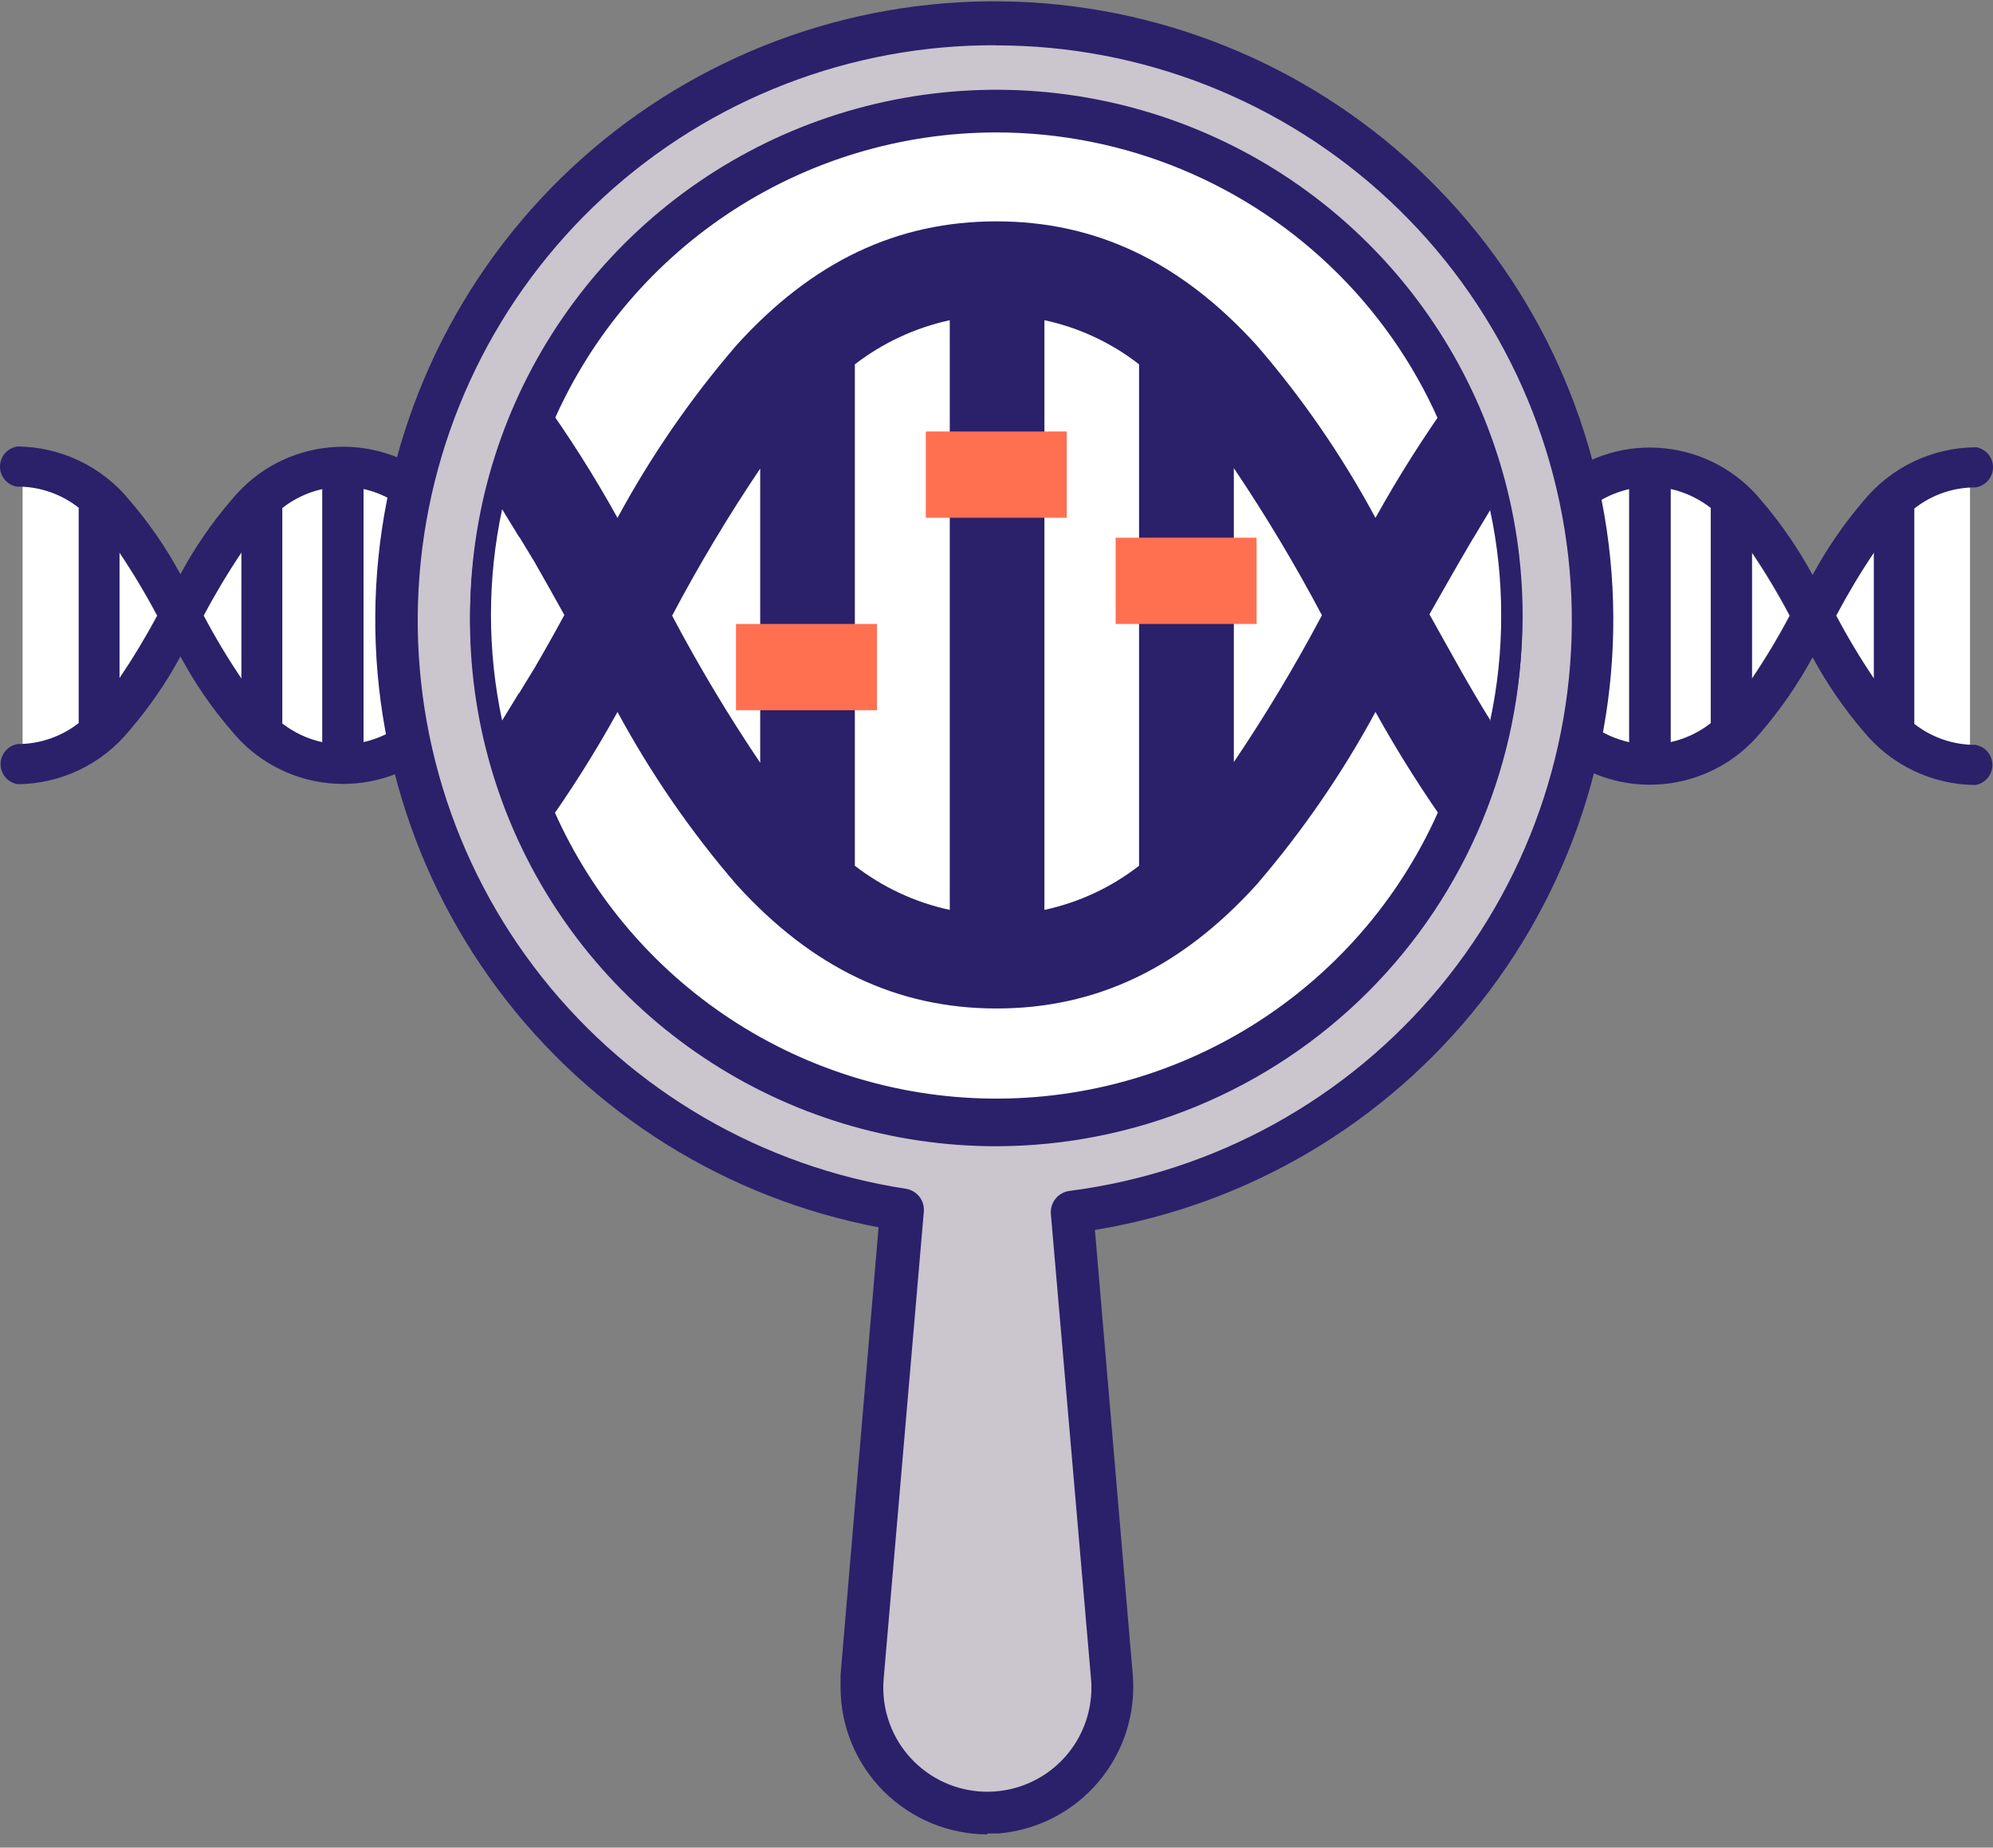
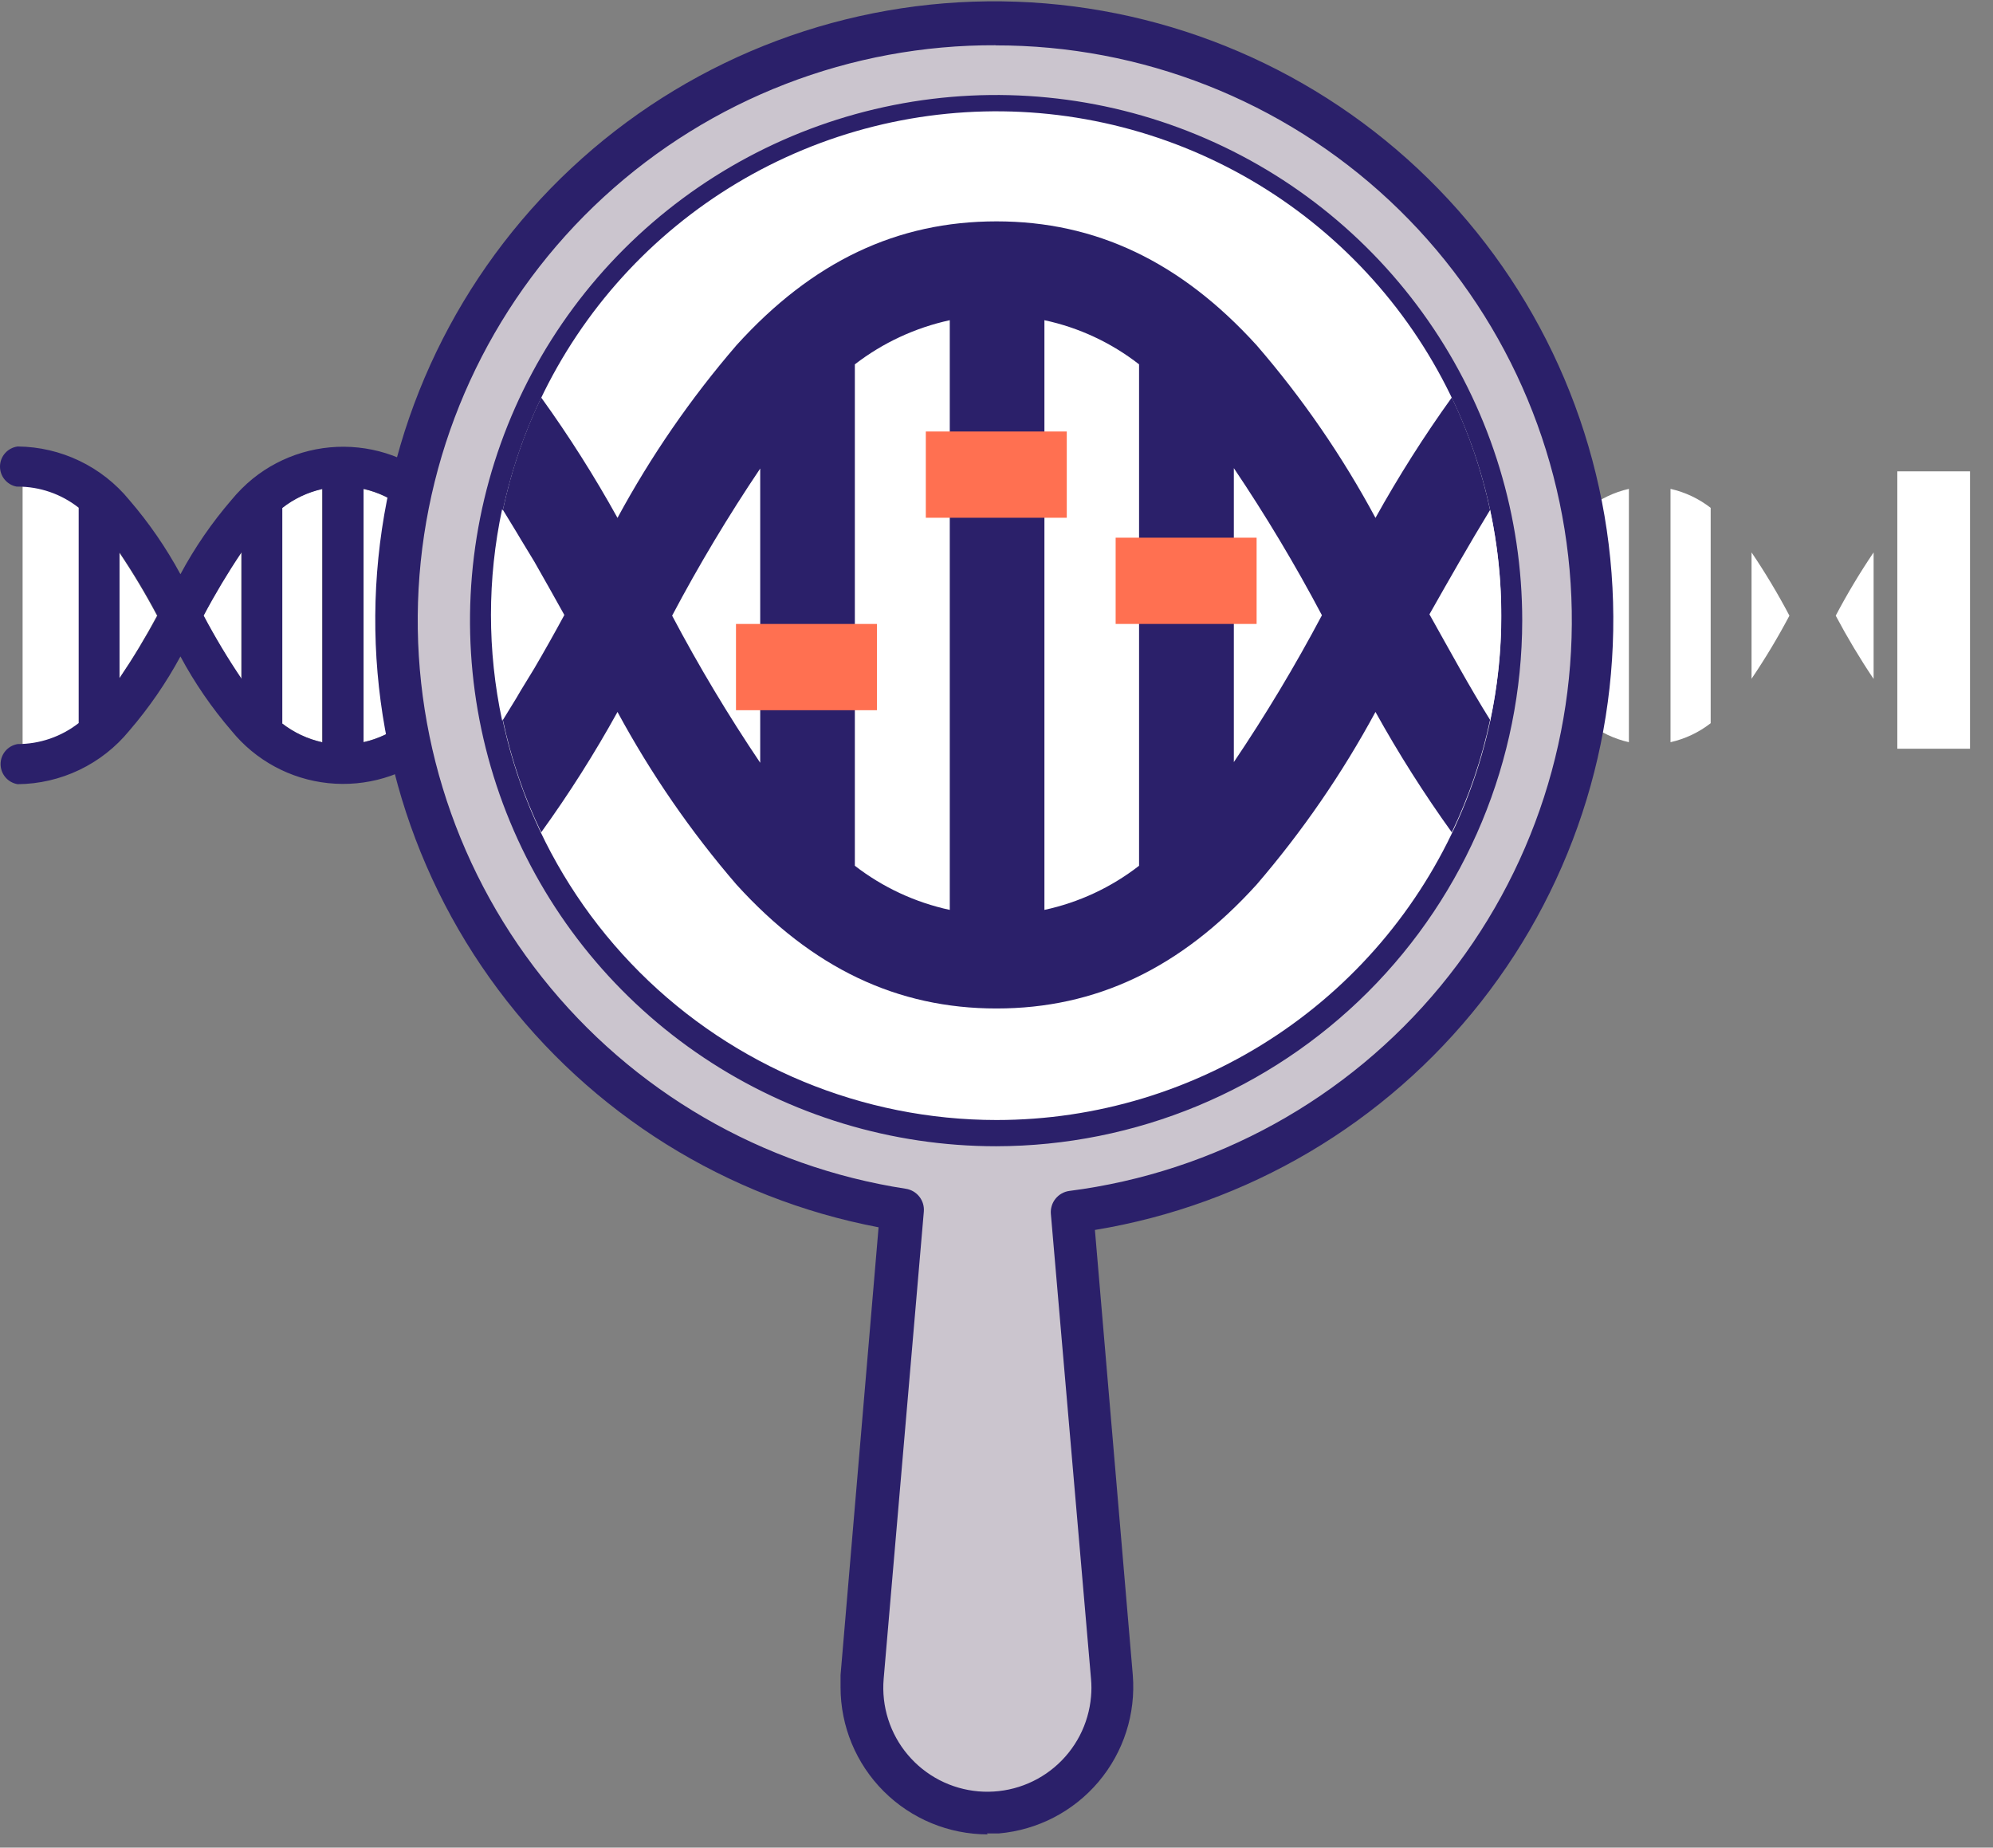
<svg xmlns="http://www.w3.org/2000/svg" width="137" height="127" viewBox="0 0 137 127" fill="none">
  <rect x="0" y="0" width="137" height="127" fill="#808080" stroke="none" />
  <g id="Group 3260">
    <g id="Group 3252">
      <g id="Group 3251">
        <path id="Rectangle 1692" d="M6.551 32.4H1.554V51.467H6.551V32.4Z" fill="white" />
        <path id="Rectangle 1693" d="M45.588 32.4H40.591V51.467H45.588V32.4Z" fill="white" />
        <path id="Path 3972" d="M8.189 46.659V37.971C9.133 39.374 10.002 40.825 10.793 42.32C10 43.81 9.131 45.258 8.189 46.659Z" fill="white" />
        <path id="Path 3973" d="M13.976 42.32C14.764 40.824 15.633 39.372 16.581 37.971V46.668C15.637 45.265 14.768 43.813 13.976 42.32Z" fill="white" />
        <path id="Path 3974" d="M19.378 49.72V34.919C20.188 34.279 21.132 33.83 22.139 33.604V51.017C21.133 50.794 20.189 50.348 19.378 49.711V49.72Z" fill="white" />
        <path id="Path 3975" d="M24.974 51.026V33.605C25.979 33.831 26.921 34.277 27.734 34.91V49.711C26.921 50.344 25.979 50.79 24.974 51.017V51.026Z" fill="white" />
        <path id="Path 3976" d="M30.56 46.659V37.971C31.508 39.372 32.377 40.824 33.165 42.32C32.375 43.812 31.506 45.26 30.56 46.659Z" fill="white" />
        <path id="Path 3977" d="M36.357 42.32C37.142 40.824 38.008 39.372 38.953 37.971V46.668C38.012 45.265 37.146 43.813 36.357 42.32Z" fill="white" />
      </g>
      <path id="Path 3978" d="M45.945 53.958C46.273 53.904 46.57 53.736 46.785 53.484C47 53.231 47.118 52.91 47.118 52.579C47.118 52.247 47 51.927 46.785 51.674C46.57 51.422 46.273 51.253 45.945 51.2C44.424 51.201 42.947 50.693 41.749 49.757V34.955C42.944 34.012 44.423 33.5 45.945 33.503C46.273 33.449 46.57 33.281 46.785 33.029C47 32.776 47.118 32.455 47.118 32.124C47.118 31.792 47 31.472 46.785 31.219C46.57 30.966 46.273 30.798 45.945 30.745C44.474 30.759 43.025 31.095 41.699 31.731C40.372 32.366 39.202 33.285 38.271 34.422C36.929 35.976 35.757 37.668 34.774 39.469C33.795 37.646 32.619 35.935 31.267 34.367C29.618 32.333 27.228 31.037 24.623 30.762C22.017 30.488 19.409 31.259 17.372 32.905C16.837 33.343 16.347 33.833 15.909 34.367C14.557 35.935 13.382 37.646 12.403 39.469C11.417 37.648 10.239 35.937 8.887 34.367C7.956 33.23 6.786 32.311 5.459 31.676C4.133 31.04 2.683 30.704 1.213 30.69C0.883 30.734 0.58 30.894 0.358 31.14C0.136 31.387 0.009 31.706 0 32.037C-0.008 32.369 0.101 32.693 0.31 32.952C0.519 33.21 0.812 33.386 1.139 33.448H1.213C2.735 33.446 4.214 33.957 5.409 34.9V49.701C4.211 50.638 2.734 51.146 1.213 51.145C0.885 51.199 0.587 51.367 0.373 51.619C0.158 51.872 0.04 52.193 0.04 52.524C0.04 52.855 0.158 53.176 0.373 53.429C0.587 53.681 0.885 53.849 1.213 53.903C2.684 53.891 4.134 53.555 5.461 52.919C6.787 52.284 7.957 51.364 8.887 50.226C10.239 48.656 11.417 46.945 12.403 45.123C13.382 46.947 14.557 48.658 15.909 50.226C17.558 52.26 19.948 53.556 22.554 53.83C25.159 54.104 27.767 53.334 29.804 51.687C30.341 51.252 30.832 50.762 31.267 50.226C32.619 48.658 33.795 46.947 34.774 45.123C35.759 46.945 36.938 48.656 38.289 50.226C39.212 51.372 40.377 52.301 41.7 52.946C43.023 53.591 44.473 53.937 45.945 53.958ZM8.216 46.658V37.971C9.16 39.374 10.029 40.825 10.82 42.319C10.018 43.81 9.139 45.258 8.188 46.658H8.216ZM14.004 42.31C14.796 40.816 15.665 39.365 16.608 37.962V46.658C15.663 45.26 14.793 43.811 14.004 42.319V42.31ZM19.406 49.72V34.918C20.216 34.282 21.16 33.836 22.166 33.613V51.025C21.151 50.803 20.199 50.357 19.378 49.72H19.406ZM24.991 51.025V33.604C25.997 33.83 26.94 34.276 27.752 34.909V49.711C26.942 50.348 25.998 50.794 24.991 51.016V51.025ZM30.587 46.658V37.971C31.534 39.371 32.403 40.823 33.191 42.319C32.392 43.812 31.514 45.26 30.559 46.658H30.587ZM36.384 42.31C37.172 40.816 38.039 39.365 38.979 37.962V46.658C38.037 45.26 37.17 43.811 36.384 42.319V42.31Z" fill="#2B206A" />
    </g>
    <g id="Group 3254">
      <g id="Group 3253">
        <path id="Rectangle 1694" d="M96.382 32.399H91.385V51.466H96.382V32.399Z" fill="white" />
        <path id="Rectangle 1695" d="M135.42 32.399H130.423V51.466H135.42V32.399Z" fill="white" />
        <path id="Path 3979" d="M98.021 46.658V37.971C98.968 39.371 99.837 40.823 100.625 42.319C99.835 43.811 98.966 45.259 98.021 46.658Z" fill="white" />
        <path id="Path 3980" d="M103.79 42.319C104.575 40.823 105.441 39.372 106.385 37.971V46.668C105.445 45.264 104.579 43.813 103.79 42.319Z" fill="white" />
        <path id="Path 3981" d="M109.21 49.72V34.918C110.021 34.28 110.964 33.831 111.971 33.604V51.016C110.965 50.79 110.023 50.344 109.21 49.711V49.72Z" fill="white" />
        <path id="Path 3982" d="M114.832 51.025V33.604C115.838 33.83 116.78 34.276 117.593 34.909V49.711C116.78 50.344 115.838 50.79 114.832 51.016V51.025Z" fill="white" />
        <path id="Path 3983" d="M120.402 46.658V37.971C121.349 39.371 122.218 40.823 123.006 42.319C122.216 43.811 121.347 45.259 120.402 46.658Z" fill="white" />
        <path id="Path 3984" d="M126.189 42.319C126.977 40.823 127.846 39.371 128.793 37.971V46.668C127.85 45.264 126.981 43.813 126.189 42.319Z" fill="white" />
      </g>
-       <path id="Path 3985" d="M135.788 53.958C136.115 53.904 136.413 53.737 136.627 53.484C136.842 53.231 136.96 52.911 136.96 52.579C136.96 52.248 136.842 51.927 136.627 51.675C136.413 51.422 136.115 51.254 135.788 51.2C134.266 51.203 132.788 50.695 131.591 49.757V34.956C132.785 34.011 134.265 33.499 135.788 33.503C136.117 33.459 136.42 33.299 136.642 33.052C136.864 32.805 136.991 32.487 137 32.155C137.008 31.823 136.899 31.499 136.69 31.241C136.482 30.983 136.188 30.806 135.861 30.745H135.788C134.315 30.759 132.864 31.095 131.537 31.731C130.209 32.366 129.037 33.285 128.104 34.422C126.758 35.995 125.583 37.705 124.597 39.525C123.612 37.705 122.437 35.995 121.091 34.422C119.442 32.388 117.052 31.092 114.446 30.818C111.841 30.544 109.233 31.314 107.196 32.961C106.659 33.396 106.168 33.886 105.733 34.422C104.381 35.992 103.203 37.703 102.217 39.525C101.238 37.701 100.063 35.99 98.711 34.422C97.78 33.285 96.609 32.367 95.283 31.731C93.957 31.096 92.507 30.759 91.036 30.745C90.707 30.789 90.404 30.949 90.182 31.196C89.96 31.443 89.833 31.761 89.825 32.093C89.816 32.425 89.925 32.749 90.134 33.007C90.342 33.266 90.636 33.441 90.963 33.503H91.036C92.559 33.501 94.038 34.013 95.233 34.956V49.757C94.035 50.693 92.557 51.201 91.036 51.2C90.709 51.254 90.411 51.422 90.197 51.675C89.982 51.927 89.864 52.248 89.864 52.579C89.864 52.911 89.982 53.231 90.197 53.484C90.411 53.737 90.709 53.904 91.036 53.958C92.508 53.946 93.958 53.611 95.284 52.975C96.611 52.34 97.781 51.419 98.711 50.281C100.063 48.713 101.238 47.002 102.217 45.179C103.203 47 104.381 48.711 105.733 50.281C107.382 52.315 109.772 53.611 112.377 53.885C114.983 54.16 117.591 53.389 119.628 51.743C120.163 51.305 120.653 50.815 121.091 50.281C122.437 48.708 123.612 46.998 124.597 45.179C125.583 46.998 126.758 48.708 128.104 50.281C129.036 51.42 130.207 52.34 131.535 52.975C132.863 53.611 134.315 53.946 135.788 53.958ZM98.058 46.659V37.971C99.005 39.372 99.875 40.824 100.662 42.32C99.861 43.812 98.979 45.261 98.021 46.659H98.058ZM103.855 42.31C104.644 40.816 105.51 39.365 106.45 37.962V46.659C105.508 45.26 104.642 43.812 103.855 42.32V42.31ZM109.248 49.72V34.919C110.06 34.285 111.003 33.839 112.009 33.613V51.026C110.992 50.801 110.036 50.355 109.211 49.72H109.248ZM114.843 51.026V33.604C115.848 33.831 116.791 34.276 117.604 34.91V49.711C116.793 50.348 115.85 50.794 114.843 51.017V51.026ZM120.438 46.659V37.971C121.385 39.372 122.255 40.824 123.042 42.32C122.253 43.812 121.383 45.26 120.438 46.659ZM126.226 42.31C127.018 40.816 127.887 39.365 128.831 37.962V46.659C127.885 45.26 127.016 43.812 126.226 42.32V42.31Z" fill="#2B206A" />
    </g>
    <g id="Group 3255">
      <path id="Path 3986" d="M109.544 42.66C109.543 34.824 107.294 27.153 103.064 20.555C98.835 13.956 92.801 8.707 85.678 5.428C78.555 2.149 70.64 0.977 62.871 2.052C55.102 3.127 47.804 6.403 41.841 11.493C35.878 16.582 31.5 23.273 29.224 30.771C26.949 38.269 26.871 46.262 29.002 53.803C31.132 61.344 35.38 68.117 41.244 73.321C47.107 78.525 54.341 81.941 62.087 83.165L59.327 115.287C59.178 117.539 59.92 119.759 61.393 121.47C62.866 123.181 64.953 124.246 67.204 124.436C69.454 124.627 71.69 123.927 73.43 122.488C75.17 121.048 76.275 118.984 76.507 116.739C76.544 116.256 76.544 115.771 76.507 115.287L73.747 83.312C83.64 82.041 92.731 77.212 99.32 69.73C105.908 62.248 109.543 52.625 109.544 42.66ZM68.501 77.328C61.638 77.328 54.929 75.294 49.222 71.485C43.515 67.675 39.067 62.261 36.441 55.926C33.814 49.591 33.127 42.621 34.466 35.896C35.805 29.171 39.11 22.994 43.963 18.145C48.816 13.297 55 9.995 61.731 8.657C68.463 7.319 75.44 8.006 81.781 10.63C88.122 13.254 93.542 17.698 97.355 23.399C101.168 29.1 103.204 35.803 103.204 42.66C103.205 47.212 102.308 51.721 100.564 55.928C98.821 60.134 96.265 63.956 93.042 67.176C89.82 70.395 85.993 72.949 81.783 74.691C77.572 76.433 73.059 77.329 68.501 77.328Z" fill="#CBC5CE" />
      <path id="Path 3987" d="M67.903 126.09C65.218 126.09 62.644 125.024 60.745 123.127C58.847 121.231 57.78 118.659 57.78 115.977C57.78 115.701 57.78 115.416 57.78 115.14L60.394 84.361C49.942 82.374 40.614 76.548 34.25 68.03C27.885 59.513 24.945 48.923 26.009 38.347C27.074 27.772 32.065 17.978 40 10.897C47.934 3.816 58.236 -0.039 68.874 0.093C79.513 0.224 89.716 4.333 97.473 11.608C105.229 18.883 109.977 28.797 110.779 39.395C111.581 49.994 108.379 60.508 101.805 68.866C95.232 77.223 85.763 82.817 75.265 84.544L77.869 115.14C78.083 117.8 77.236 120.437 75.513 122.476C73.789 124.515 71.328 125.791 68.667 126.025C68.382 126.025 68.106 126.025 67.829 126.025L67.903 126.09ZM68.474 3.11C58.485 3.062 48.848 6.79 41.496 13.546C34.144 20.302 29.622 29.586 28.837 39.534C28.052 49.482 31.062 59.359 37.264 67.183C43.465 75.006 52.398 80.197 62.271 81.713C62.638 81.77 62.969 81.964 63.198 82.256C63.427 82.548 63.537 82.916 63.504 83.285L60.743 115.407C60.664 116.342 60.769 117.283 61.054 118.178C61.338 119.072 61.796 119.902 62.402 120.619C63.007 121.337 63.748 121.928 64.582 122.36C65.416 122.791 66.328 123.054 67.263 123.134C68.199 123.213 69.142 123.108 70.037 122.824C70.932 122.54 71.763 122.082 72.481 121.477C73.199 120.872 73.791 120.132 74.223 119.299C74.655 118.465 74.918 117.555 74.998 116.62C75.035 116.216 75.035 115.81 74.998 115.407L72.237 83.441C72.206 83.064 72.321 82.689 72.559 82.395C72.798 82.1 73.141 81.908 73.516 81.86C83.498 80.58 92.617 75.548 99.017 67.789C105.416 60.03 108.617 50.127 107.966 40.094C107.315 30.061 102.862 20.653 95.514 13.784C88.165 6.915 78.473 3.101 68.409 3.119L68.474 3.11ZM68.474 78.79C61.321 78.79 54.329 76.671 48.381 72.701C42.434 68.731 37.798 63.088 35.061 56.486C32.324 49.884 31.608 42.619 33.003 35.611C34.399 28.602 37.843 22.165 42.901 17.112C47.959 12.059 54.403 8.618 61.418 7.224C68.433 5.83 75.705 6.545 82.313 9.28C88.922 12.014 94.57 16.645 98.544 22.587C102.518 28.529 104.639 35.514 104.639 42.66C104.624 52.238 100.809 61.419 94.03 68.191C87.251 74.964 78.061 78.775 68.474 78.79ZM68.474 9.462C61.899 9.46 55.471 11.407 50.004 15.055C44.536 18.703 40.274 23.889 37.757 29.957C35.24 36.025 34.581 42.703 35.864 49.145C37.146 55.587 40.312 61.505 44.961 66.149C49.61 70.794 55.533 73.957 61.982 75.237C68.431 76.518 75.115 75.86 81.189 73.346C87.263 70.831 92.454 66.574 96.105 61.112C99.757 55.649 101.705 49.228 101.703 42.66C101.694 33.858 98.189 25.42 91.96 19.197C85.73 12.973 77.284 9.472 68.474 9.462Z" fill="#2B206A" />
    </g>
    <g id="Group 3256">
      <path id="Path 3988" d="M33.798 42.319C33.798 35.462 35.834 28.759 39.647 23.058C43.46 17.357 48.88 12.914 55.221 10.29C61.562 7.666 68.539 6.979 75.27 8.317C82.002 9.655 88.185 12.956 93.038 17.805C97.892 22.653 101.197 28.83 102.536 35.555C103.875 42.28 103.188 49.251 100.561 55.586C97.934 61.92 93.487 67.335 87.78 71.144C82.073 74.954 75.364 76.987 68.5 76.987C59.298 76.982 50.474 73.328 43.968 66.828C37.461 60.327 33.803 51.512 33.798 42.319Z" fill="white" />
-       <path id="Path 3989" d="M68.5 78.449C61.346 78.451 54.351 76.333 48.401 72.364C42.451 68.394 37.813 62.751 35.074 56.148C32.334 49.545 31.616 42.279 33.01 35.268C34.404 28.258 37.847 21.817 42.905 16.762C47.963 11.707 54.408 8.263 61.425 6.867C68.441 5.47 75.715 6.184 82.326 8.918C88.937 11.652 94.587 16.282 98.564 22.224C102.54 28.166 104.664 35.153 104.665 42.3C104.656 51.882 100.843 61.068 94.063 67.844C87.284 74.621 78.091 78.434 68.5 78.449ZM68.5 9.103C61.926 9.102 55.499 11.047 50.032 14.694C44.565 18.342 40.303 23.527 37.786 29.594C35.268 35.661 34.608 42.337 35.889 48.779C37.17 55.221 40.334 61.138 44.981 65.784C49.628 70.429 55.55 73.593 61.997 74.876C68.445 76.159 75.128 75.504 81.202 72.992C87.277 70.48 92.469 66.226 96.123 60.766C99.777 55.306 101.728 48.887 101.73 42.319C101.73 33.513 98.23 25.067 91.998 18.838C85.767 12.61 77.315 9.108 68.5 9.103Z" fill="#2B206A" />
    </g>
    <g id="Group 3259">
      <g id="Group 3258">
        <g id="Group 3257">
          <path id="Path 3990" d="M38.74 42.31C38.059 43.569 37.359 44.81 36.669 45.987C36.375 46.493 36.08 46.999 35.749 47.504C35.639 47.679 35.537 47.853 35.436 48.028L34.516 49.527C33.494 44.739 33.494 39.789 34.516 35.001L35.436 36.5C35.537 36.674 35.639 36.849 35.749 37.023C36.034 37.529 36.329 38.035 36.669 38.541C37.369 39.773 38.059 41.029 38.74 42.31Z" fill="white" />
          <path id="Path 3991" d="M46.166 42.309C48.005 38.834 50.026 35.458 52.221 32.197V52.422C50.024 49.161 48.003 45.786 46.166 42.309Z" fill="white" />
          <path id="Path 3992" d="M58.7 59.547V25.081C60.616 23.6 62.838 22.563 65.206 22.047V62.59C62.838 62.074 60.616 61.038 58.7 59.556V59.547Z" fill="white" />
          <path id="Path 3993" d="M71.758 62.581V22.047C74.13 22.557 76.357 23.594 78.273 25.081V59.538C76.356 61.023 74.129 62.059 71.758 62.571V62.581Z" fill="white" />
          <path id="Path 3994" d="M84.779 52.431V32.206C86.978 35.467 89.002 38.843 90.844 42.318C89.004 45.795 86.98 49.17 84.779 52.431Z" fill="white" />
          <path id="Path 3995" d="M103.192 42.309C103.197 44.747 102.941 47.179 102.428 49.563C101.002 47.283 99.668 44.819 98.26 42.309C99.631 39.809 101.021 37.345 102.428 35.056C102.94 37.44 103.196 39.871 103.192 42.309Z" fill="white" />
        </g>
        <path id="Path 3996" d="M102.428 35.056C101.861 32.383 100.978 29.788 99.797 27.324C97.889 29.978 96.138 32.741 94.551 35.598C92.271 31.355 89.531 27.374 86.379 23.729C81.162 17.993 75.337 15.216 68.499 15.216C61.662 15.216 55.837 17.974 50.628 23.729C47.481 27.38 44.739 31.359 42.447 35.598C40.864 32.739 39.113 29.976 37.202 27.324C36.021 29.785 35.137 32.377 34.57 35.046C34.57 35.046 34.57 35.046 34.57 35.046L35.49 36.554C35.592 36.729 35.693 36.903 35.803 37.078L36.724 38.595C37.423 39.821 38.113 41.046 38.794 42.272C38.113 43.532 37.414 44.773 36.724 45.95L35.803 47.457L35.49 47.991L34.57 49.489C35.134 52.159 36.018 54.752 37.202 57.212C39.115 54.561 40.867 51.798 42.447 48.937C44.739 53.176 47.481 57.156 50.628 60.806C55.837 66.543 61.671 69.32 68.499 69.32C75.328 69.32 81.162 66.561 86.379 60.806C89.52 57.153 92.26 53.174 94.551 48.937C96.137 51.795 97.889 54.558 99.797 57.212C100.979 54.748 101.863 52.153 102.428 49.48C101.002 47.2 99.668 44.736 98.26 42.226C99.631 39.809 101.03 37.345 102.428 35.056ZM52.257 52.431C50.06 49.171 48.038 45.795 46.202 42.319C48.04 38.843 50.062 35.468 52.257 32.206V52.431ZM65.288 62.544C62.913 62.032 60.684 60.995 58.763 59.51V25.044C60.686 23.562 62.915 22.526 65.288 22.01V62.544ZM78.3 59.51C76.387 60.996 74.163 62.034 71.794 62.544V22.01C74.164 22.516 76.389 23.554 78.3 25.044V59.51ZM84.815 52.403V32.178C87.011 35.44 89.032 38.815 90.87 42.291C89.021 45.779 86.987 49.167 84.778 52.44L84.815 52.403Z" fill="#2B206A" />
      </g>
      <path id="Rectangle 1696" d="M60.282 42.889H50.592V48.818H60.282V42.889Z" fill="#FF7051" />
      <path id="Rectangle 1697" d="M73.331 29.66H63.641V35.589H73.331V29.66Z" fill="#FF7051" />
      <path id="Rectangle 1698" d="M86.38 36.959H76.69V42.888H86.38V36.959Z" fill="#FF7051" />
    </g>
  </g>
</svg>